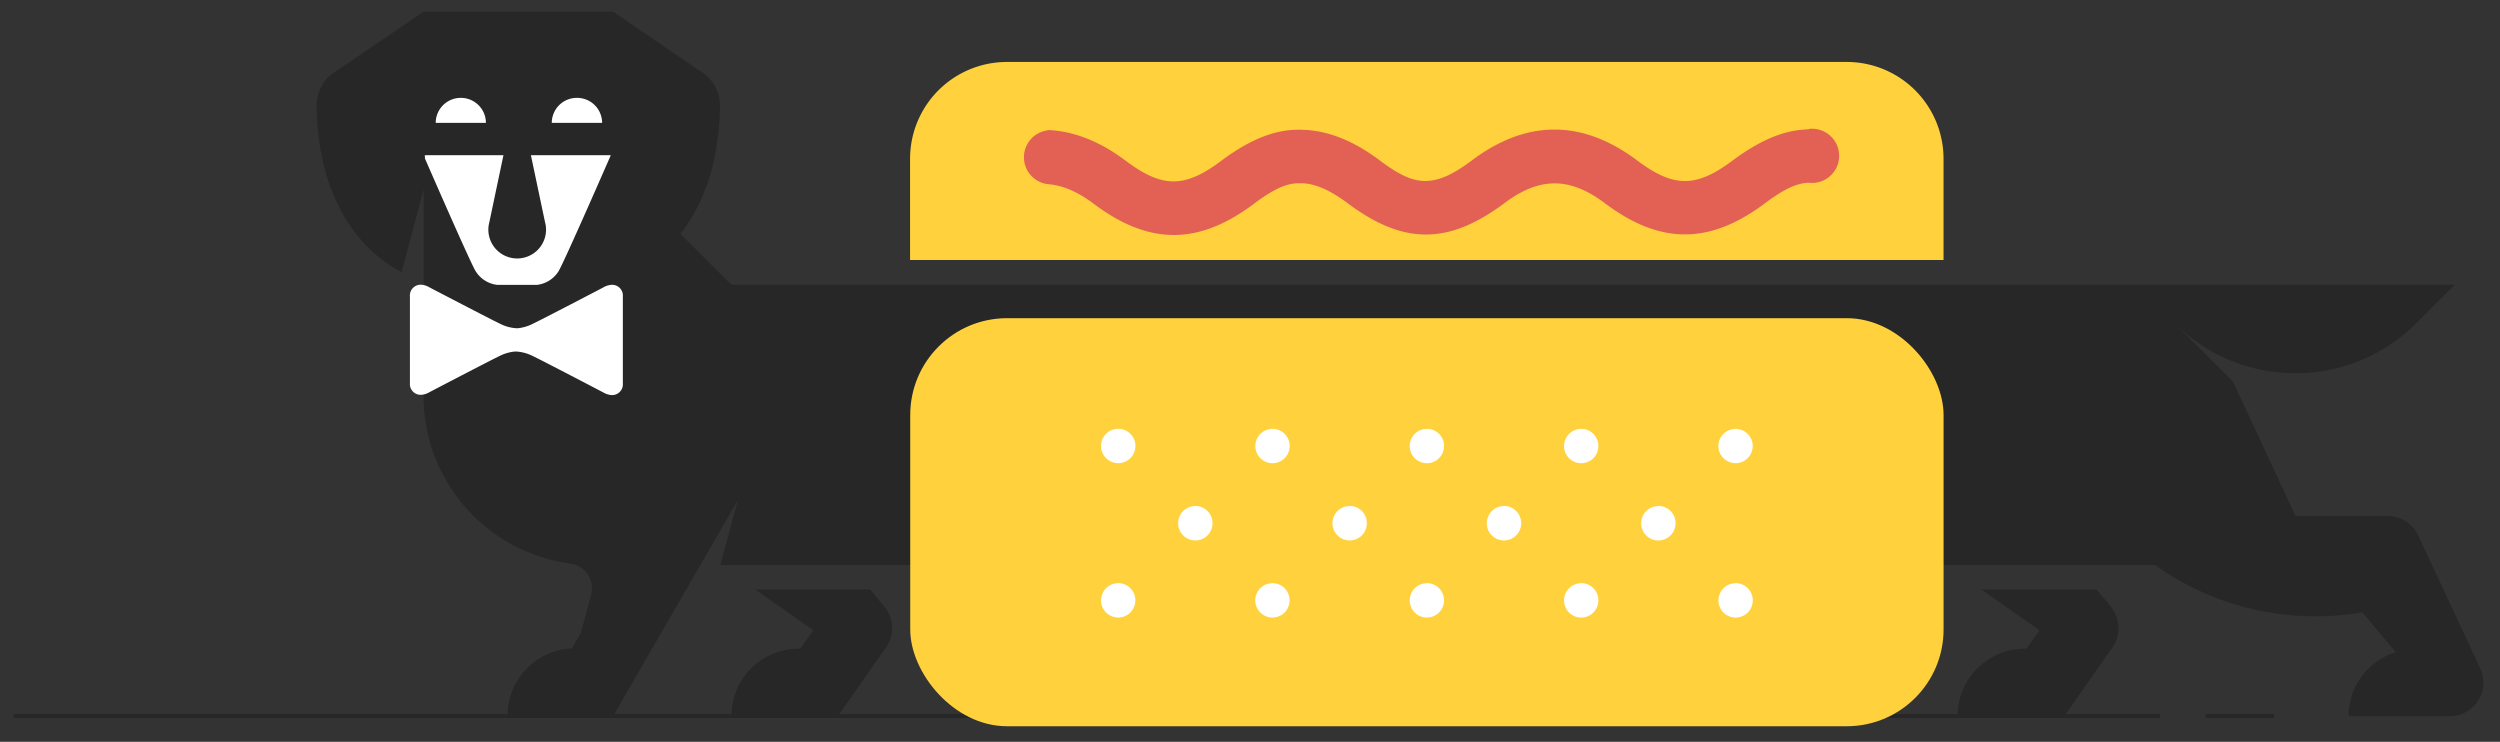
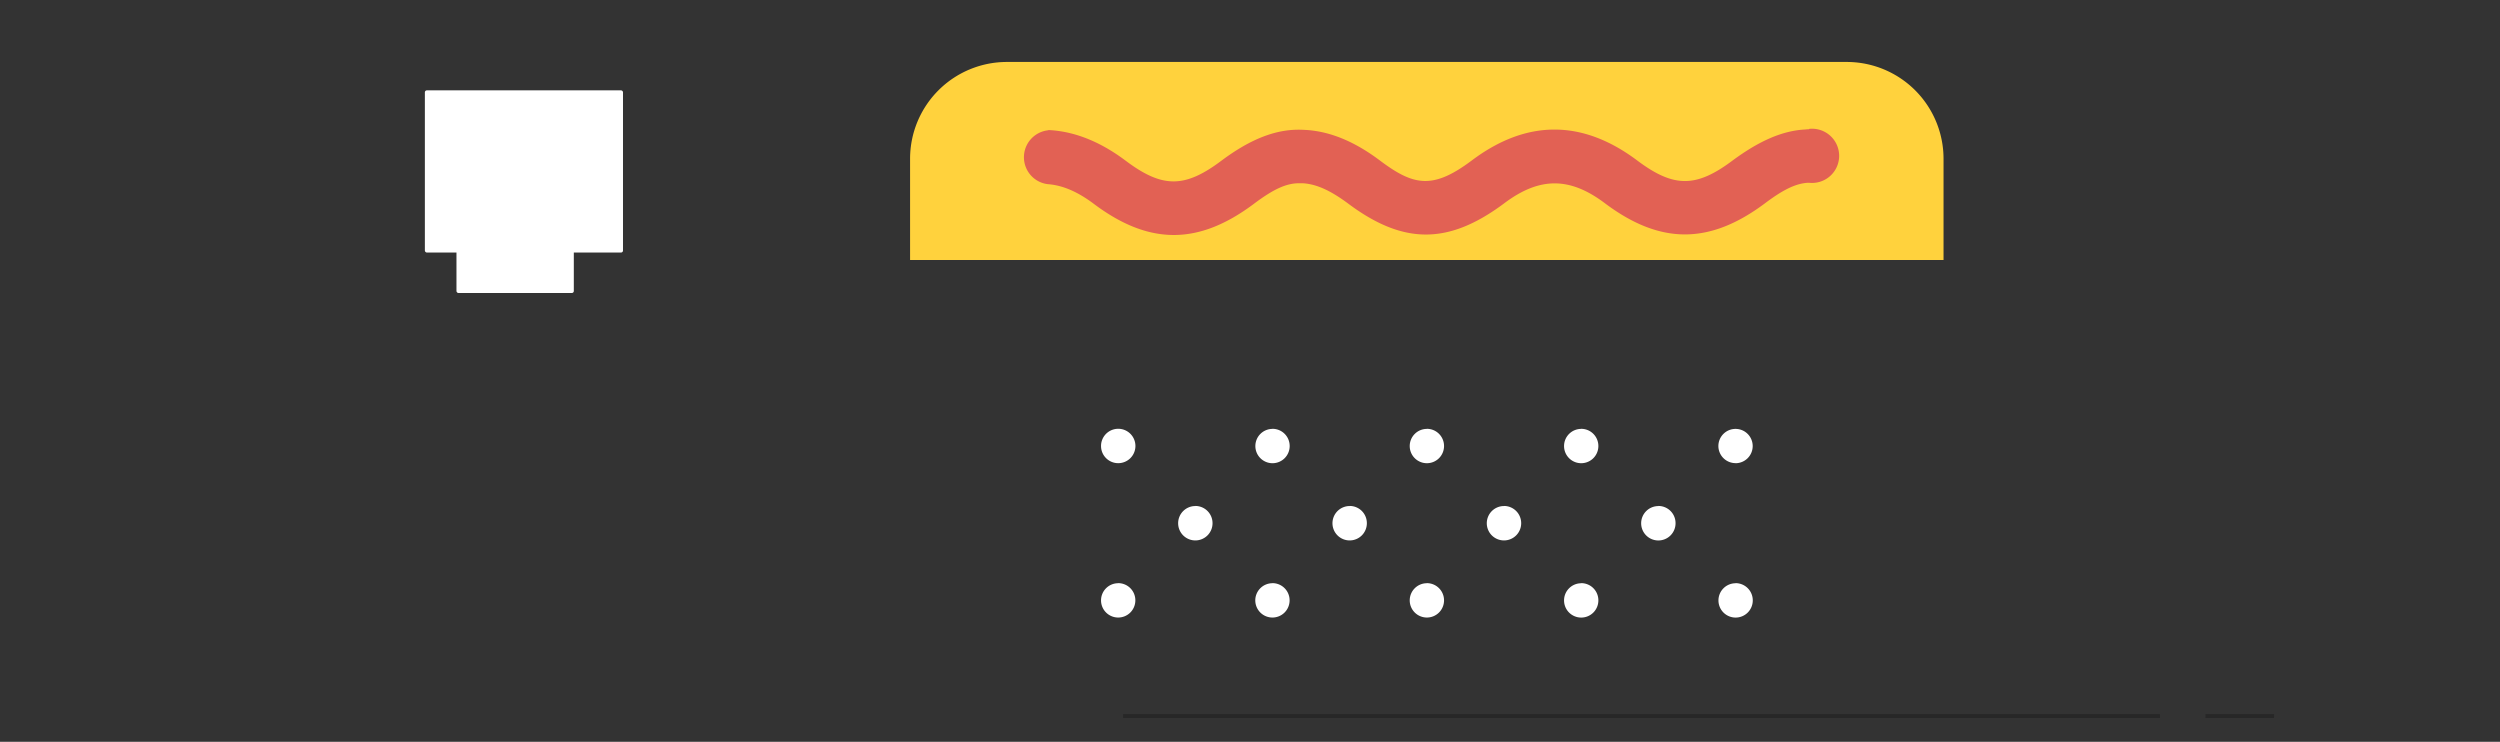
<svg xmlns="http://www.w3.org/2000/svg" id="Warstwa_1" data-name="Warstwa 1" viewBox="0 0 645.55 191.54">
  <rect x="0" y="0" width="645.55" height="191.54" fill="#333333" stroke="none" />
  <defs>
    <style>.cls-1{fill:#272727}.cls-1,.cls-4{fill-rule:evenodd}.cls-2,.cls-4{fill:#fff}</style>
  </defs>
  <path class="cls-1" d="M290 185.4h267.75v-1H290zm279.49-1v1h17.72v-1z" />
-   <path class="cls-1" d="M3.52 185.4h267.73v-1H3.52zm279.49-1v1h17.72v-1z" />
  <rect class="cls-2" x="109.71" y="23.33" width="51.16" height="41.88" rx=".5" />
  <rect class="cls-2" x="117.87" y="61.88" width="30.3" height="13.78" rx=".5" />
  <path d="M476.86 16H260a25 25 0 00-25 25v26.14h266.86V41a25 25 0 00-25-25z" fill="#ffd23d" fill-rule="evenodd" />
-   <path class="cls-1" d="M228.62 156.94c-.15-.19-.31-.38-.47-.56l-3.49-4.16H195l15 10.5-3.35 4.79h-.44a17.33 17.33 0 00-17.33 17.34h27.52l12.06-17.23a8.65 8.65 0 00.16-10.63zm364.1-60.56a44.1 44.1 0 0030.55-12.26l10.64-10.62h-82.35l10.62 10.62a44.08 44.08 0 0030.54 12.26zm47.71 76.16l-16-34.28a8.67 8.67 0 00-7.75-5h-23.91L576.6 98.55l-.05-.05-25-25h-362.7l-13.13-13.1a44.51 44.51 0 006.49-11.75c3.86-9.88 3.7-21.38 3.7-21.38a10.35 10.35 0 00-5.43-9.12L158.28 3h-48.9l-22.2 15.12a10.35 10.35 0 00-5.43 9.12s-.15 11.38 3.64 21.22c2.72 7.33 8 16.33 18.3 21.82l5.72-21.37v24.28l.27.14v.19h-.28l.83.43a4.38 4.38 0 01.54.28l.6.31 17.42 9 .38.18a8.43 8.43 0 008.22 0c2.55-1.2 18.39-9.48 18.39-9.48a4.88 4.88 0 012.06-.68 2.78 2.78 0 013 3V99a2.78 2.78 0 01-3 3 4.88 4.88 0 01-2.06-.68s-15.85-8.32-18.4-9.55a8.4 8.4 0 00-8.15 0L109.37 102v.26a43.64 43.64 0 0037.79 43.24 6.42 6.42 0 015.44 8.12l-2.6 9.81-2.33 4a17.34 17.34 0 00-16.6 17.32h27.35l8.08-14 24-41.56-4.5 16.72h370.47a71.39 71.39 0 0053.53 12.2l8.58 10.23v.06a17.33 17.33 0 00-12.12 16.53h26.11a8.65 8.65 0 007.79-12.45zM149 25.27a6.47 6.47 0 016.48 6.46h-13a6.47 6.47 0 016.52-6.46zm-30 0a6.47 6.47 0 016.47 6.46h-12.96a6.47 6.47 0 016.49-6.46zm25.34 44.59a7.58 7.58 0 01-5.63 3.69h-10.37a7.55 7.55 0 01-5.62-3.69c-1.89-3.39-13.36-29.78-13.36-29.78H130l-3.68 17.47a7.15 7.15 0 00-.22 1.74 7.45 7.45 0 0014.9 0 7.1 7.1 0 00-.26-1.91l-3.65-17.3h20.63s-11.51 26.39-13.39 29.78zm401 87.08c-.15-.19-.31-.38-.47-.56l-3.49-4.16h-29.75l15 10.5-3.35 4.79h-.44a17.33 17.33 0 00-17.33 17.34h27.58l12.07-17.23a8.66 8.66 0 00.14-10.62z" />
-   <path class="cls-4" d="M157.83 73.55a4.88 4.88 0 00-2.06.68s-15.84 8.28-18.39 9.48a11 11 0 01-3.69 1.05h-.27a10.48 10.48 0 01-4.11-1.07c-2.55-1.2-18.4-9.48-18.4-9.48a4.82 4.82 0 00-2.06-.68 2.78 2.78 0 00-3 3v22.41a2.78 2.78 0 003 3 4.82 4.82 0 002.06-.68s15.85-8.29 18.4-9.49a11 11 0 013.68-1h.28a10.87 10.87 0 014.11 1.07c2.55 1.2 18.39 9.49 18.39 9.49a4.88 4.88 0 002.06.68 2.78 2.78 0 003-3V76.54a2.78 2.78 0 00-3-2.99z" />
-   <rect x="235.04" y="82.16" width="266.83" height="105.37" rx="25" fill="#ffd23d" />
  <path d="M467.1 33.37a6.84 6.84 0 00-.91.06c-6 .31-12 3-18.78 8-9.45 7.09-15.21 7.09-24.66 0-14.18-10.63-28.54-10.63-42.7 0-10.09 7.56-15 6.57-23.75 0-6.76-5.07-13.29-7.7-19.82-7.91-6.77-.34-13.5 2.31-21.12 8-9.45 7.09-15.21 7.09-24.66 0-6.65-5-13.35-7.64-20-7.94v.06a7 7 0 000 13.93h.06c3.78.32 7.6 2 11.69 5.07 14.29 10.72 27 10.72 41.32 0 4.91-3.69 8.45-5.45 12-5.31h.76c3.58.24 7.21 2 11.49 5.16 14.34 10.76 26 10.76 40.41 0 9.12-6.85 16.91-6.85 26 0 14.29 10.72 27 10.72 41.33 0 4.42-3.32 7.73-5.07 11-5.29h.4a7 7 0 100-13.92z" fill="#e26154" fill-rule="evenodd" />
  <path class="cls-4" d="M288.74 119.6a4.44 4.44 0 10-4.43-4.43 4.43 4.43 0 004.43 4.43zm0 31a4.43 4.43 0 104.43 4.43 4.43 4.43 0 00-4.42-4.45zm19.92-19.93a4.44 4.44 0 104.44 4.44 4.44 4.44 0 00-4.43-4.46zm19.93-19.92a4.43 4.43 0 104.43 4.43 4.43 4.43 0 00-4.42-4.45zm0 39.85A4.43 4.43 0 10333 155a4.43 4.43 0 00-4.4-4.42zm19.93-19.93a4.44 4.44 0 104.43 4.44 4.43 4.43 0 00-4.42-4.46zm19.93-19.92a4.43 4.43 0 104.43 4.43 4.43 4.43 0 00-4.42-4.45zm0 39.85a4.43 4.43 0 104.43 4.43 4.44 4.44 0 00-4.42-4.45zm19.92-19.93a4.44 4.44 0 104.43 4.44 4.44 4.44 0 00-4.42-4.46zm19.93-19.92a4.43 4.43 0 104.43 4.43 4.43 4.43 0 00-4.42-4.45zm39.85 8.86a4.43 4.43 0 10-4.43-4.43 4.43 4.43 0 004.44 4.41zm-39.85 31a4.43 4.43 0 104.43 4.43 4.43 4.43 0 00-4.42-4.46zm39.85 0a4.43 4.43 0 104.45 4.39 4.44 4.44 0 00-4.44-4.42zm-19.92-19.93a4.44 4.44 0 104.43 4.44 4.43 4.43 0 00-4.42-4.47z" />
</svg>